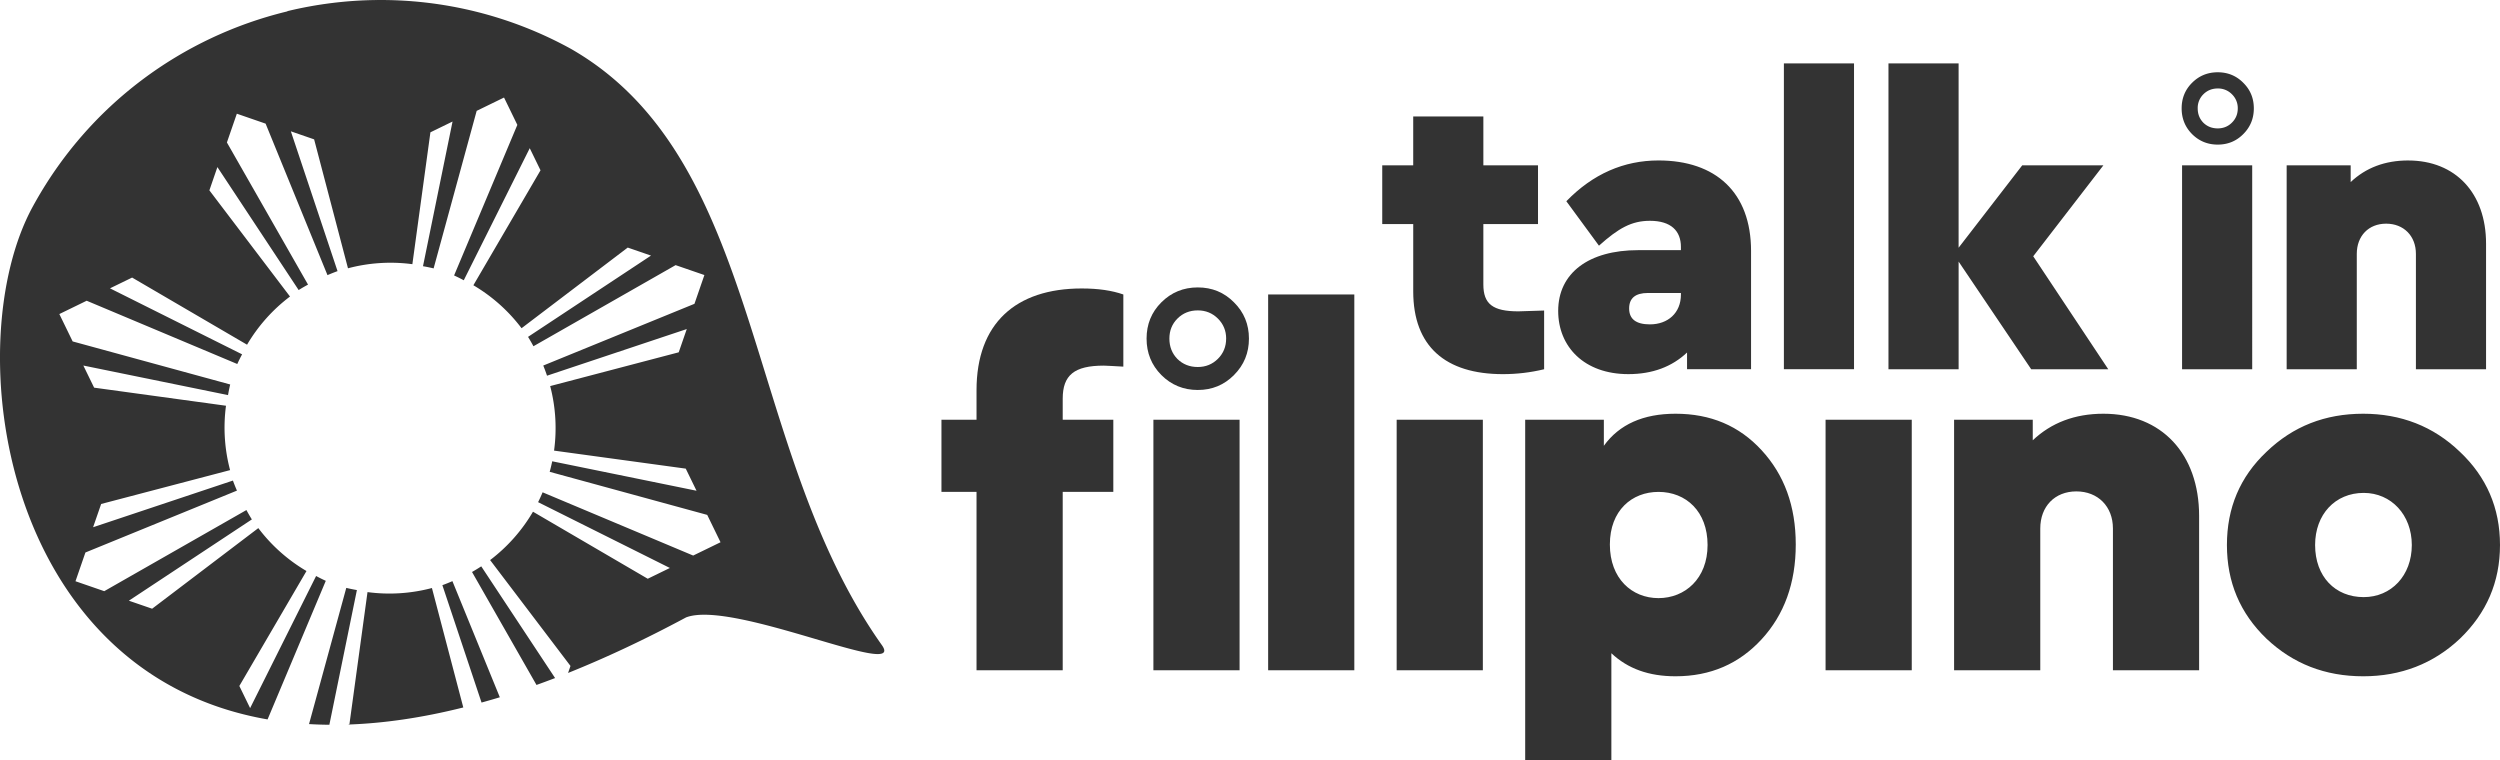
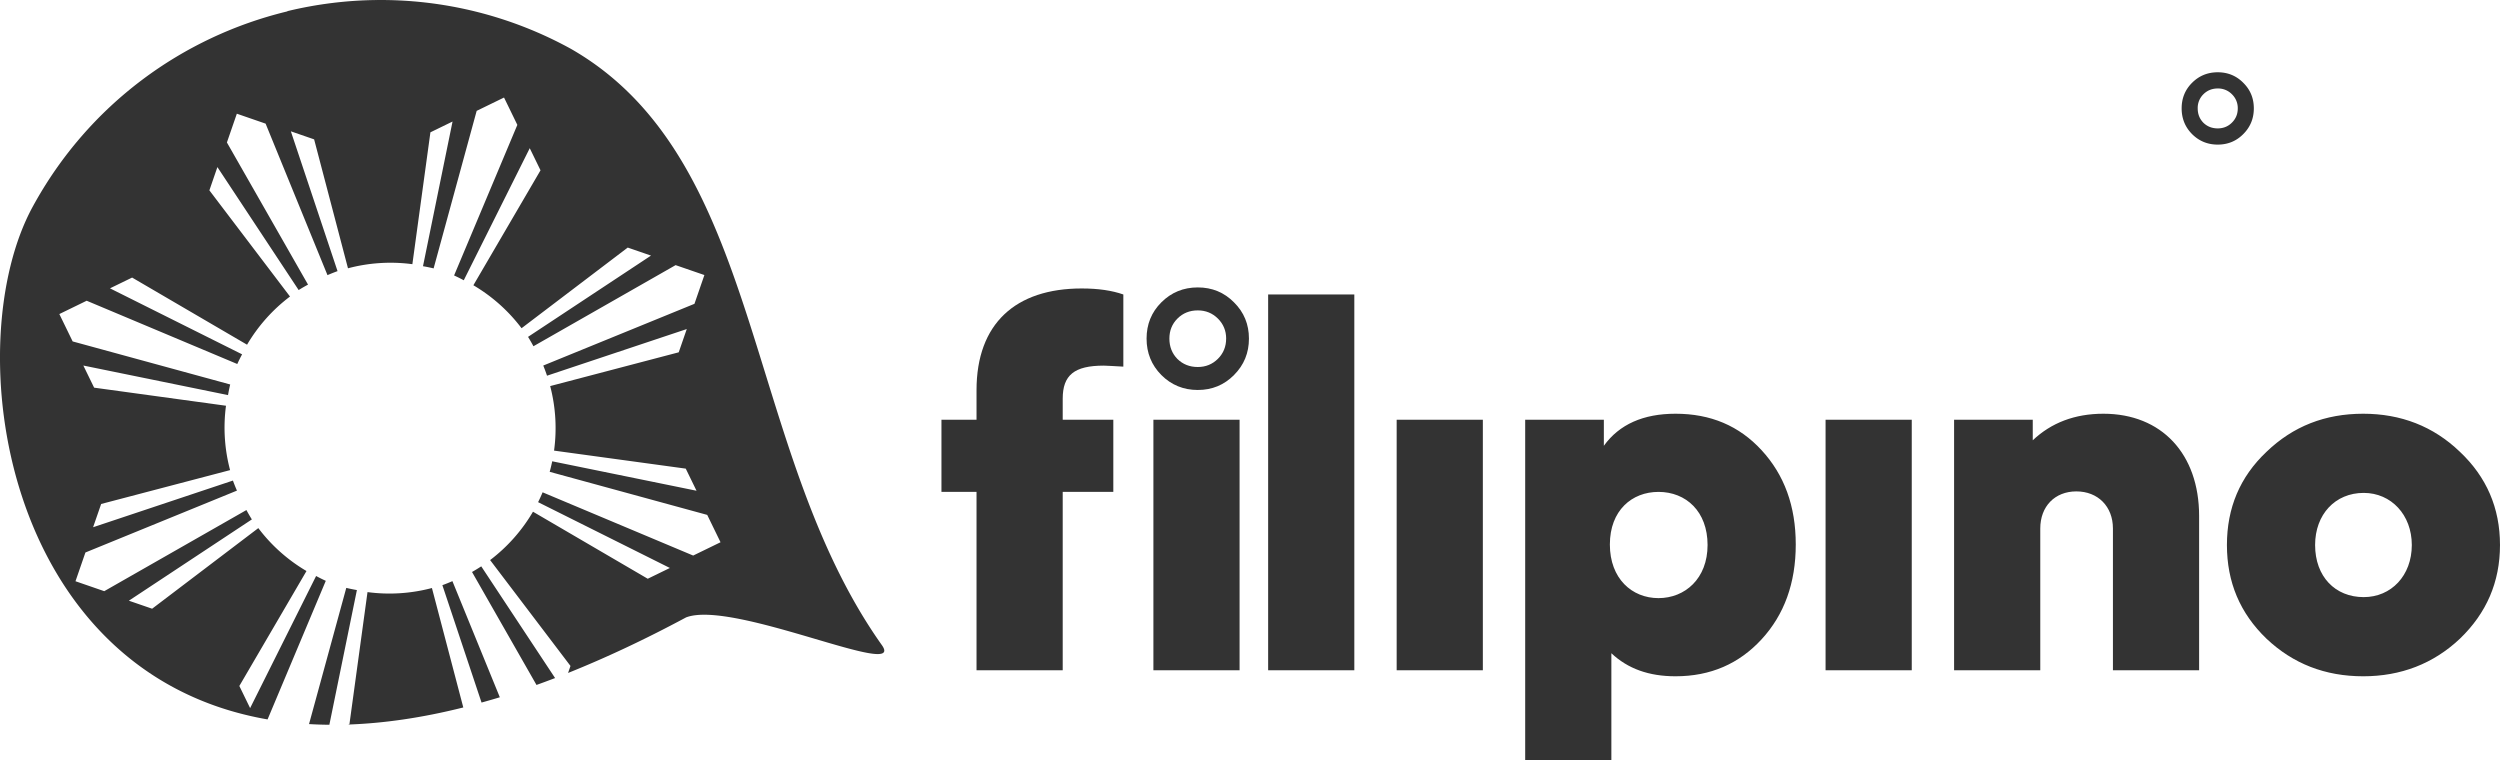
<svg xmlns="http://www.w3.org/2000/svg" xml:space="preserve" aria-label="Talk in Georgian logo" viewBox="0 -18 199.577 60.708">
  <path d="M30.01-17.998c-2.39.03-4.76.33-7.064.887l-.006.02C14.578-15.07 7.065-9.661 2.618-1.51-3.342 9.387.054 35.727 21.36 39.432l4.648-11.064a13.225 13.225 0 0 1-.773-.385L19.967 38.53l-.86-1.768 5.36-9.176a13.225 13.225 0 0 1-3.845-3.427l-8.477 6.435-1.857-.64 9.818-6.489a13.225 13.225 0 0 1-.434-.748l-11.35 6.477-2.296-.793.793-2.295 12.097-4.94a13.225 13.225 0 0 1-.322-.802L7.432 24.09l.643-1.857 10.293-2.703a13.225 13.225 0 0 1-.327-5.14L7.514 12.947l-.861-1.766 11.55 2.36a13.225 13.225 0 0 1 .174-.848L5.8 9.256 4.737 7.071 6.92 6.008l12.022 5.051a13.225 13.225 0 0 1 .385-.773L8.78 5.018l1.767-.86 9.176 5.36a13.225 13.225 0 0 1 3.428-3.846l-6.436-8.476.64-1.858 6.487 9.817a13.225 13.225 0 0 1 .748-.434L18.114-6.627l.793-2.296 2.297.793 4.939 12.095a13.225 13.225 0 0 1 .803-.32L23.219-7.517l1.858.642L27.78 3.418a13.225 13.225 0 0 1 5.14-.328l1.44-10.527 1.767-.861-2.359 11.55a13.225 13.225 0 0 1 .848.174L38.053-9.15l2.184-1.064L41.3-8.03l-5.05 12.02a13.225 13.225 0 0 1 .773.384L42.29-6.169l.86 1.765-5.36 9.176a13.225 13.225 0 0 1 3.846 3.43l8.477-6.438 1.857.64-9.816 6.489a13.225 13.225 0 0 1 .431.748l11.35-6.476 2.297.792-.793 2.297-12.07 4.928a13.225 13.225 0 0 1 .3.81l11.157-3.724-.643 1.857-10.262 2.696a13.225 13.225 0 0 1 .31 5.152l10.513 1.438.86 1.765-11.52-2.351a13.225 13.225 0 0 1-.202.841l12.576 3.438 1.063 2.184-2.184 1.062-12.02-5.049a13.225 13.225 0 0 1-.36.787l10.52 5.254-1.767.86-9.162-5.352a13.225 13.225 0 0 1-3.422 3.861l6.416 8.452-.193.56c2.97-1.192 6.106-2.655 9.42-4.435 3.757-1.443 17.625 5.024 15.629 2.209-11.146-15.713-9.314-38.746-24.85-47.614a31.485 31.485 0 0 0-15.539-3.88zm8.408 45.21a13.225 13.225 0 0 1-.736.45l5.147 9.018c.49-.176.984-.359 1.484-.55zm-2.302 1.181a13.225 13.225 0 0 1-.801.322l3.127 9.371c.482-.135.966-.272 1.459-.423zm-8.473.54L24.67 39.804c.532.032 1.073.05 1.623.055l2.198-10.754a13.225 13.225 0 0 1-.848-.174Zm6.838.009a13.225 13.225 0 0 1-5.143.326l-1.44 10.527-.09.045c2.812-.097 5.867-.532 9.177-1.363z" style="display:inline;fill:#333;fill-opacity:1;stroke-width:3.951" />
  <g style="display:inline">
-     <path d="M110.482 16.126c-2.05 0-2.8-.586-2.8-2.149V9.16h4.363V4.472h-4.362V.566h-5.6v3.906h-2.473v4.687h2.474v5.372c0 4.394 2.572 6.608 7.161 6.608 1.107 0 2.214-.13 3.288-.391v-4.687c-1.172.032-1.855.065-2.05.065zM121.664 4.08c-2.767 0-5.24 1.075-7.357 3.256l2.604 3.548c1.563-1.4 2.605-1.986 4.07-1.986 1.692 0 2.473.814 2.473 2.083v.26h-3.418c-3.938 0-6.38 1.824-6.38 4.851 0 2.865 2.084 5.046 5.6 5.046 1.92 0 3.482-.586 4.687-1.726v1.335h5.11v-9.44c0-4.688-2.832-7.227-7.389-7.227zm-.684 13.086c-1.106 0-1.66-.423-1.66-1.27 0-.813.489-1.236 1.498-1.236h2.636v.13c0 1.465-1.041 2.376-2.474 2.376zm10.694-20.833v24.414h5.599V-3.666Zm19.905 15.397 5.6-7.259H150.7l-5.078 6.576V-3.666h-5.599v24.414h5.6v-8.594l5.794 8.594h6.152zm11.882-7.259v16.276h5.599V4.472Zm18.05-.39c-1.856 0-3.385.585-4.59 1.725V4.472h-5.11v16.276h5.598v-9.212c0-1.432.944-2.41 2.344-2.41s2.376.978 2.376 2.41v9.212h5.6V10.722c0-4.036-2.442-6.64-6.218-6.64z" aria-label="talk in" style="font-weight:900;font-size:40px;line-height:50px;font-family:&quot;Cera PRO&quot;;-inkscape-font-specification:&quot;Cera PRO Heavy&quot;;letter-spacing:-1.1px;word-spacing:0;fill:#333;fill-opacity:1;stroke-width:.814" transform="translate(10.735 -9.271)" />
    <path fill="#333" d="M167.908-.077a1.532 1.532 0 0 0-.464-1.125 1.543 1.543 0 0 0-1.135-.464c-.456 0-.838.155-1.147.464a1.527 1.527 0 0 0-.452 1.125c0 .456.15.837.452 1.146.309.302.69.452 1.147.452.448 0 .827-.154 1.135-.462.31-.309.464-.687.464-1.136zm.441-2.04c.561.553.841 1.233.841 2.04 0 .806-.28 1.49-.84 2.05-.555.562-1.235.842-2.041.842-.806 0-1.49-.28-2.051-.841-.554-.561-.83-1.245-.83-2.051 0-.807.276-1.487.83-2.04.56-.562 1.245-.842 2.05-.842.807 0 1.487.28 2.041.841z" style="fill:#333;fill-opacity:1;stroke-width:.585" transform="translate(10.735 -9.271)" />
  </g>
  <path fill="#333" d="M148.854-68.949q0-.94-.656-1.596-.656-.656-1.61-.656-.97 0-1.626.656-.64.642-.64 1.596 0 .969.64 1.625.656.642 1.626.642.953 0 1.61-.656.655-.656.655-1.61zm.626-2.893q1.193 1.178 1.193 2.893 0 1.714-1.192 2.907-1.18 1.194-2.893 1.194-1.715 0-2.909-1.194-1.178-1.193-1.178-2.907 0-1.715 1.178-2.893 1.194-1.193 2.909-1.193 1.714 0 2.893 1.193z" style="fill:#333;fill-opacity:1;stroke-width:1.025" transform="translate(-50.969 77.98)" />
  <path d="M77.957 15.508h-2.8v5.76h2.8v14.24h6.88v-14.24h4.04v-5.76h-4.04v-1.68c0-1.88.92-2.64 3.28-2.64.24 0 .76.04 1.56.08v-5.76c-.92-.32-2-.48-3.32-.48-5.28 0-8.4 2.8-8.4 8.12zm21 20v-20h-6.88v20zm2.28-30v30h6.88v-30zm10.26 10v20h6.88v-20zm22.26-.48c-2.56 0-4.48.84-5.72 2.56v-2.08h-6.28v27.2h6.88v-8.56c1.32 1.24 3 1.84 5.12 1.84 2.8 0 5.08-1 6.88-2.96 1.8-1.96 2.72-4.48 2.72-7.56 0-3.08-.92-5.56-2.72-7.52-1.8-1.96-4.08-2.92-6.88-2.92zm-1.36 6.24c2.2 0 3.92 1.56 3.92 4.24s-1.8 4.24-3.92 4.24-3.88-1.56-3.88-4.28 1.76-4.2 3.88-4.2zm13.34-5.76v20h6.88v-20zm22.18-.48c-2.28 0-4.16.72-5.64 2.12v-1.64h-6.28v20h6.88v-11.32c0-1.76 1.16-2.96 2.88-2.96s2.92 1.2 2.92 2.96v11.32h6.88v-12.32c0-4.96-3-8.16-7.64-8.16zm20.74 0c-3.04 0-5.6 1-7.72 3.04-2.12 2-3.16 4.48-3.16 7.44s1.04 5.44 3.16 7.48c2.12 2 4.68 3 7.72 3 3 0 5.6-1 7.72-3 2.12-2.04 3.2-4.52 3.2-7.48 0-2.96-1.08-5.44-3.2-7.44-2.12-2.04-4.72-3.04-7.72-3.04zm.04 6.32c2.2 0 3.84 1.76 3.84 4.16 0 2.44-1.64 4.16-3.84 4.16-2.28 0-3.88-1.64-3.88-4.16 0-2.44 1.6-4.16 3.88-4.16z" aria-label="filipino" style="font-weight:900;font-size:40px;line-height:1.25;font-family:&quot;Cera PRO&quot;;-inkscape-font-specification:&quot;Cera PRO Heavy&quot;;letter-spacing:-1.1px;word-spacing:0;fill:#333" />
</svg>